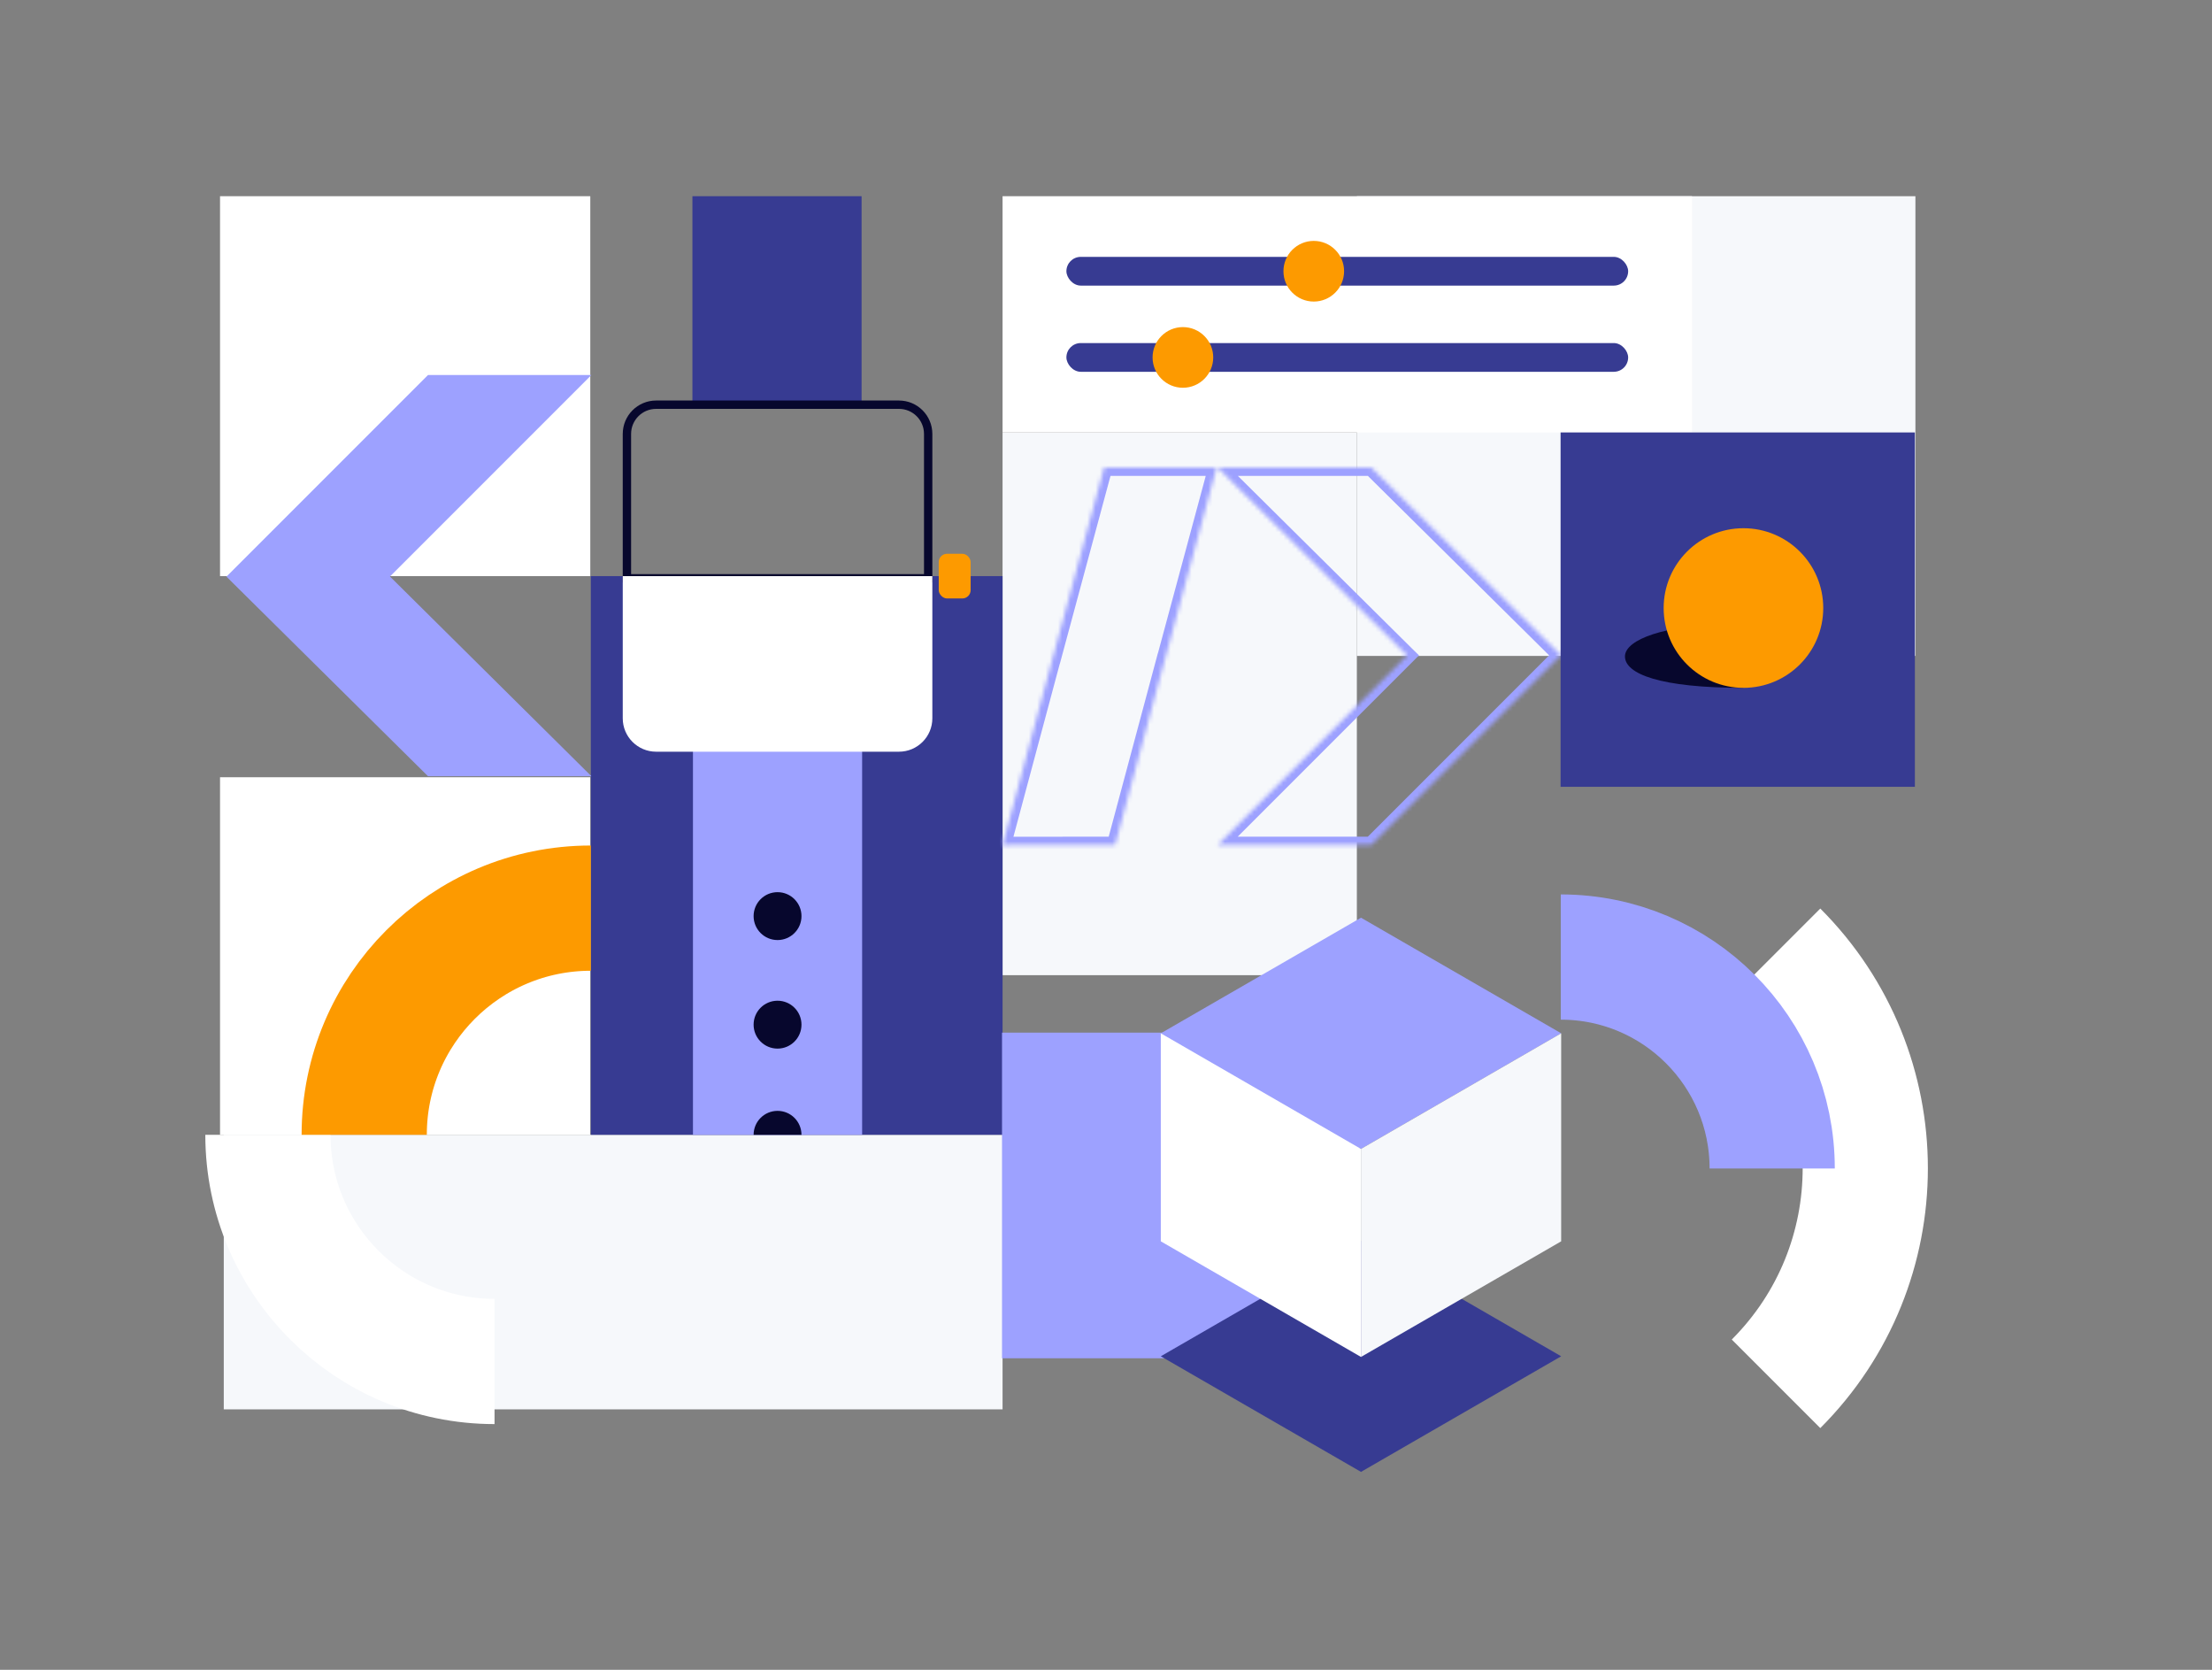
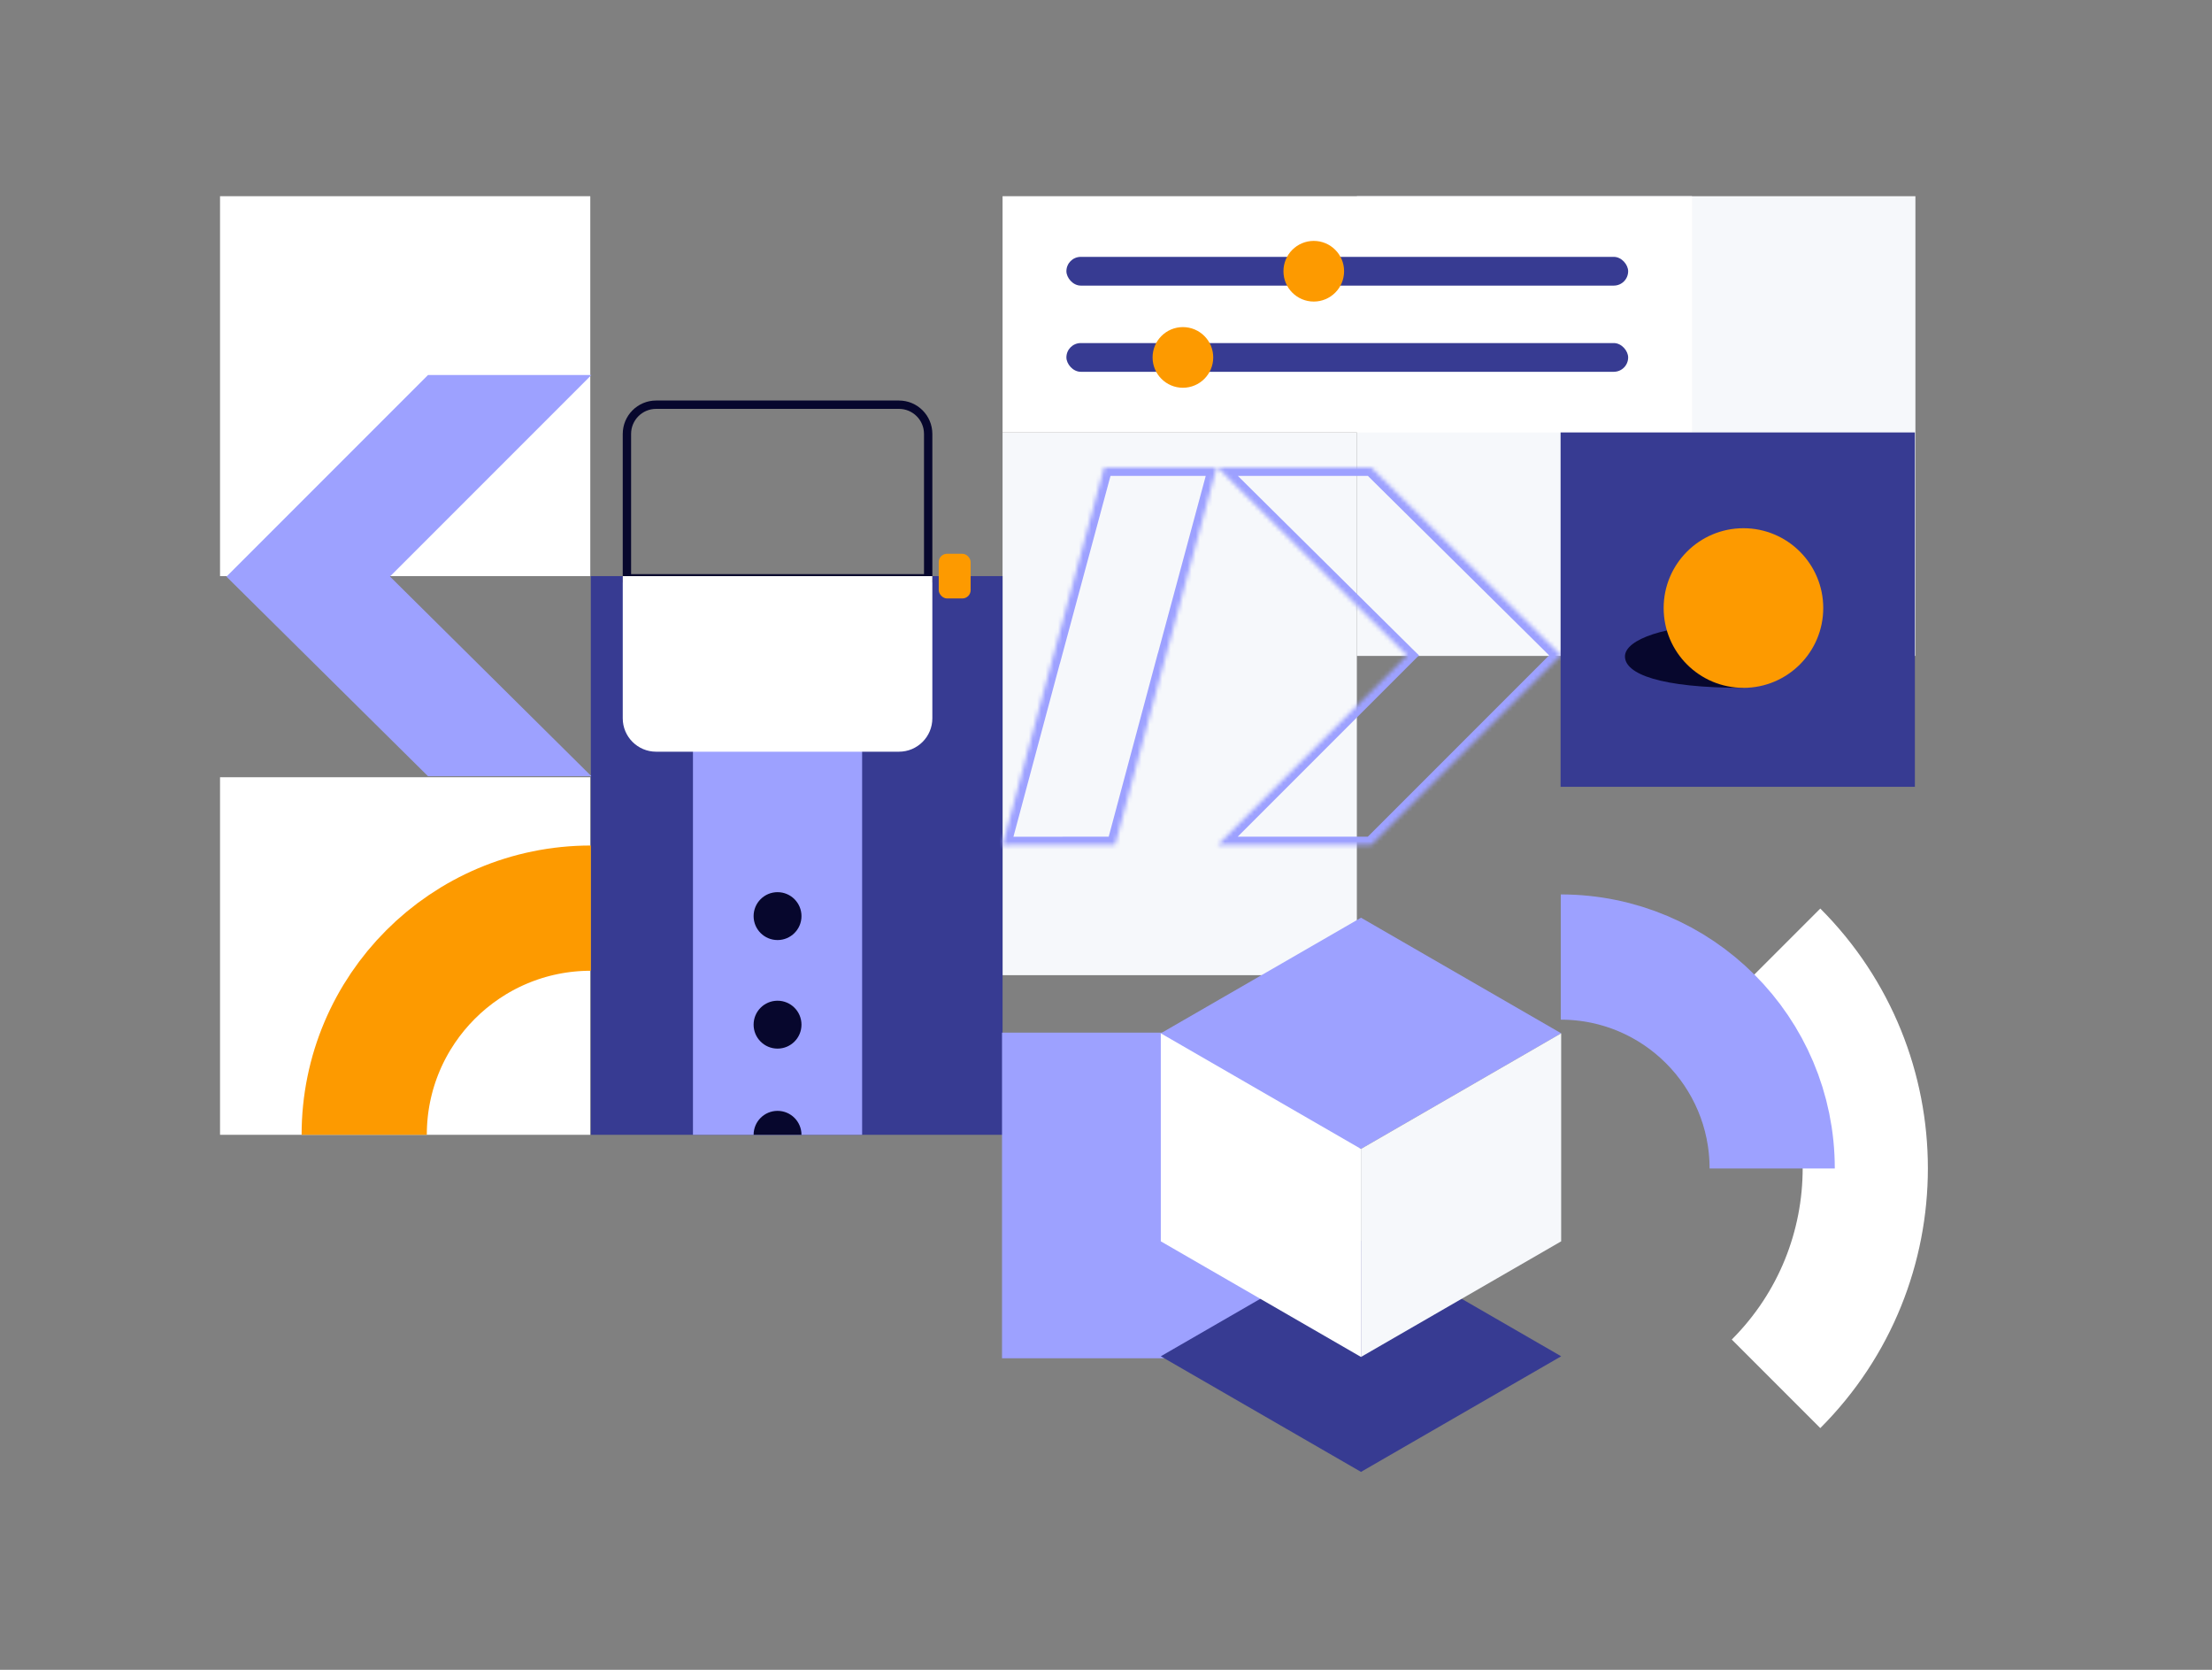
<svg xmlns="http://www.w3.org/2000/svg" width="530" height="400" viewBox="0 0 530 400" fill="none">
  <rect x="0" y="0" width="530" height="400" fill="#808080" stroke="none" />
  <rect width="88.712" height="91.006" transform="matrix(-1 0 0 1 141.434 47)" fill="white" />
  <rect width="133.832" height="110.125" transform="matrix(-1 0 0 1 458.938 47)" fill="#F6F8FB" />
-   <rect width="186.601" height="65.769" transform="matrix(-1 0 0 1 240.217 271.838)" fill="#F6F8FB" />
  <rect width="84.888" height="130.009" transform="matrix(-1 0 0 1 325.105 103.592)" fill="#F6F8FB" />
  <rect width="165.187" height="56.592" transform="matrix(-1 0 0 1 405.404 47)" fill="white" />
  <path d="M141.434 186.186H52.722V271.839H141.434V186.186Z" fill="white" />
  <path d="M240.217 138.006H141.563V271.838H240.217L240.217 138.006Z" fill="#373B92" />
  <rect width="85.653" height="78.005" transform="matrix(-1 0 0 1 325.74 247.366)" fill="#9DA1FF" />
  <rect x="166.035" y="175.479" width="40.532" height="96.359" fill="#9DA1FF" />
-   <rect x="165.906" y="47" width="40.532" height="50.474" fill="#373B92" />
  <circle cx="186.301" cy="245.455" r="5.736" transform="rotate(-180 186.301 245.455)" fill="#07072D" />
  <circle cx="186.301" cy="219.452" r="5.736" transform="rotate(-180 186.301 219.452)" fill="#07072D" />
  <path d="M180.566 271.838C180.566 268.671 183.134 266.103 186.301 266.103C189.469 266.103 192.034 268.671 192.037 271.838L180.566 271.838Z" fill="#07072D" />
-   <path d="M64.195 271.838C64.195 301.826 88.504 326.136 118.492 326.136" stroke="white" stroke-width="30" />
  <path d="M141.562 217.541C111.575 217.541 87.265 241.851 87.265 271.838" stroke="#FD9A00" stroke-width="30" />
  <path fill-rule="evenodd" clip-rule="evenodd" d="M102.545 185.936L141.694 185.935L93.436 138.103L93.433 138.101L141.707 89.826L102.558 89.826L54.286 138.099L54.254 138.128L102.545 185.936Z" fill="#9DA1FF" />
  <mask id="path-17-inside-1" fill="white">
    <path fill-rule="evenodd" clip-rule="evenodd" d="M328.573 112.004L291.74 112.005L337.143 157.007L337.145 157.009L291.727 202.428L328.559 202.428L373.962 157.025L374.008 156.984L328.573 112.004Z" />
  </mask>
-   <path d="M291.74 112.005L291.74 110.005L286.881 110.005L290.332 113.425L291.74 112.005ZM328.573 112.004L329.98 110.583L329.396 110.004L328.573 110.004L328.573 112.004ZM337.143 157.007L335.735 158.427L335.743 158.435L335.75 158.442L337.143 157.007ZM337.145 157.009L338.56 158.423L339.995 156.987L338.538 155.574L337.145 157.009ZM291.727 202.428L290.312 201.014L286.898 204.428L291.727 204.428L291.727 202.428ZM328.559 202.428L328.559 204.428H329.388L329.974 203.842L328.559 202.428ZM373.962 157.025L372.62 155.543L372.583 155.576L372.548 155.611L373.962 157.025ZM374.008 156.984L375.35 158.466L376.915 157.048L375.415 155.563L374.008 156.984ZM291.74 114.005L328.573 114.004L328.573 110.004L291.74 110.005L291.74 114.005ZM338.551 155.586L293.148 110.584L290.332 113.425L335.735 158.427L338.551 155.586ZM338.538 155.574L338.536 155.572L335.75 158.442L335.752 158.444L338.538 155.574ZM335.731 155.595L290.312 201.014L293.141 203.842L338.56 158.423L335.731 155.595ZM291.727 204.428L328.559 204.428L328.559 200.428L291.727 200.428L291.727 204.428ZM329.974 203.842L375.377 158.439L372.548 155.611L327.145 201.013L329.974 203.842ZM372.665 155.502L372.62 155.543L375.305 158.507L375.35 158.466L372.665 155.502ZM327.166 113.426L372.601 158.405L375.415 155.563L329.98 110.583L327.166 113.426Z" fill="#9DA1FF" mask="url(#path-17-inside-1)" />
+   <path d="M291.74 112.005L291.74 110.005L286.881 110.005L290.332 113.425L291.74 112.005ZM328.573 112.004L329.98 110.583L329.396 110.004L328.573 110.004L328.573 112.004ZM337.143 157.007L335.735 158.427L335.743 158.435L335.75 158.442L337.143 157.007ZM337.145 157.009L338.56 158.423L339.995 156.987L338.538 155.574L337.145 157.009ZM291.727 202.428L290.312 201.014L286.898 204.428L291.727 204.428L291.727 202.428ZM328.559 202.428L328.559 204.428H329.388L329.974 203.842L328.559 202.428ZM373.962 157.025L372.62 155.543L372.583 155.576L372.548 155.611L373.962 157.025ZM374.008 156.984L375.35 158.466L376.915 157.048L375.415 155.563L374.008 156.984ZM291.74 114.005L328.573 114.004L328.573 110.004L291.74 110.005L291.74 114.005ZM338.551 155.586L293.148 110.584L290.332 113.425L335.735 158.427L338.551 155.586ZL338.536 155.572L335.75 158.442L335.752 158.444L338.538 155.574ZM335.731 155.595L290.312 201.014L293.141 203.842L338.56 158.423L335.731 155.595ZM291.727 204.428L328.559 204.428L328.559 200.428L291.727 200.428L291.727 204.428ZM329.974 203.842L375.377 158.439L372.548 155.611L327.145 201.013L329.974 203.842ZM372.665 155.502L372.62 155.543L375.305 158.507L375.35 158.466L372.665 155.502ZM327.166 113.426L372.601 158.405L375.415 155.563L329.98 110.583L327.166 113.426Z" fill="#9DA1FF" mask="url(#path-17-inside-1)" />
  <path d="M278.129 324.894L326.097 297.202L374.064 324.894L326.097 352.586L278.129 324.894Z" fill="#373B92" />
  <mask id="path-20-inside-2" fill="white">
    <path fill-rule="evenodd" clip-rule="evenodd" d="M291.509 112.004L278.991 158.42H278.973L267.181 202.431L240.217 202.433L252.389 157.007H252.409L264.545 112.004L291.509 112.004Z" />
  </mask>
  <path d="M278.991 158.42V160.42H280.523L280.922 158.941L278.991 158.42ZM291.509 112.004L293.44 112.525L294.119 110.004L291.509 110.004V112.004ZM278.973 158.42V156.42H277.439L277.042 157.902L278.973 158.42ZM267.181 202.431L267.181 204.431L268.715 204.431L269.112 202.949L267.181 202.431ZM240.217 202.433L238.285 201.915L237.61 204.433L240.217 204.433L240.217 202.433ZM252.389 157.007V155.007H250.854L250.457 156.489L252.389 157.007ZM252.409 157.007V159.007H253.941L254.34 157.528L252.409 157.007ZM264.545 112.004L264.545 110.004L263.013 110.004L262.614 111.484L264.545 112.004ZM280.922 158.941L293.44 112.525L289.578 111.484L277.06 157.899L280.922 158.941ZM278.973 160.42H278.991V156.42H278.973V160.42ZM269.112 202.949L280.905 158.938L277.042 157.902L265.249 201.914L269.112 202.949ZM240.217 204.433L267.181 204.431L267.18 200.431L240.217 200.433L240.217 204.433ZM250.457 156.489L238.285 201.915L242.149 202.951L254.32 157.525L250.457 156.489ZM252.409 155.007H252.389V159.007H252.409V155.007ZM262.614 111.484L250.478 156.486L254.34 157.528L266.476 112.525L262.614 111.484ZM291.509 110.004L264.545 110.004L264.545 114.004L291.509 114.004V110.004Z" fill="#9DA1FF" mask="url(#path-20-inside-2)" />
  <path d="M278.129 247.527L326.097 219.835L374.064 247.527L326.097 275.219L278.129 247.527Z" fill="#9DA1FF" />
  <path d="M278.129 247.528L326.095 275.223L326.098 325.054L278.132 297.359L278.129 247.528Z" fill="white" />
  <path d="M326.096 275.225L374.062 247.529L374.06 297.359L326.094 325.054L326.096 275.225Z" fill="#F6F8FB" />
  <rect x="255.512" y="61.531" width="134.597" height="6.883" rx="3.441" fill="#373B92" />
  <rect x="255.512" y="82.179" width="134.597" height="6.883" rx="3.441" fill="#373B92" />
  <circle cx="314.782" cy="64.972" r="7.265" transform="rotate(90 314.782 64.972)" fill="#FD9A00" />
  <circle cx="283.426" cy="85.621" r="7.265" transform="rotate(90 283.426 85.621)" fill="#FD9A00" />
  <rect x="373.92" y="103.592" width="84.888" height="84.888" fill="#373B92" />
  <path d="M389.344 157.241C389.344 161.4 397.634 164.772 417.732 164.772L412.708 149.709C399.527 149.709 389.344 153.081 389.344 157.241Z" fill="#07072D" />
  <circle cx="417.734" cy="145.653" r="19.119" fill="#FD9A00" />
  <path d="M150.211 103.944C150.211 100.078 153.345 96.944 157.211 96.944H215.392C219.258 96.944 222.392 100.078 222.392 103.944V138.535H150.211V103.944Z" stroke="#07072D" stroke-width="2" />
  <path d="M149.211 138.006H223.392V172.068C223.392 176.486 219.811 180.068 215.392 180.068H157.211C152.793 180.068 149.211 176.486 149.211 172.068V138.006Z" fill="white" />
  <rect x="224.922" y="132.653" width="7.648" height="10.707" rx="2" fill="#FD9A00" />
  <path d="M425.541 228.247C454.051 256.757 454.051 302.98 425.541 331.489" stroke="white" stroke-width="30" />
  <path d="M373.965 229.257C401.941 229.257 424.62 251.936 424.62 279.913" stroke="#9DA1FF" stroke-width="30" />
</svg>